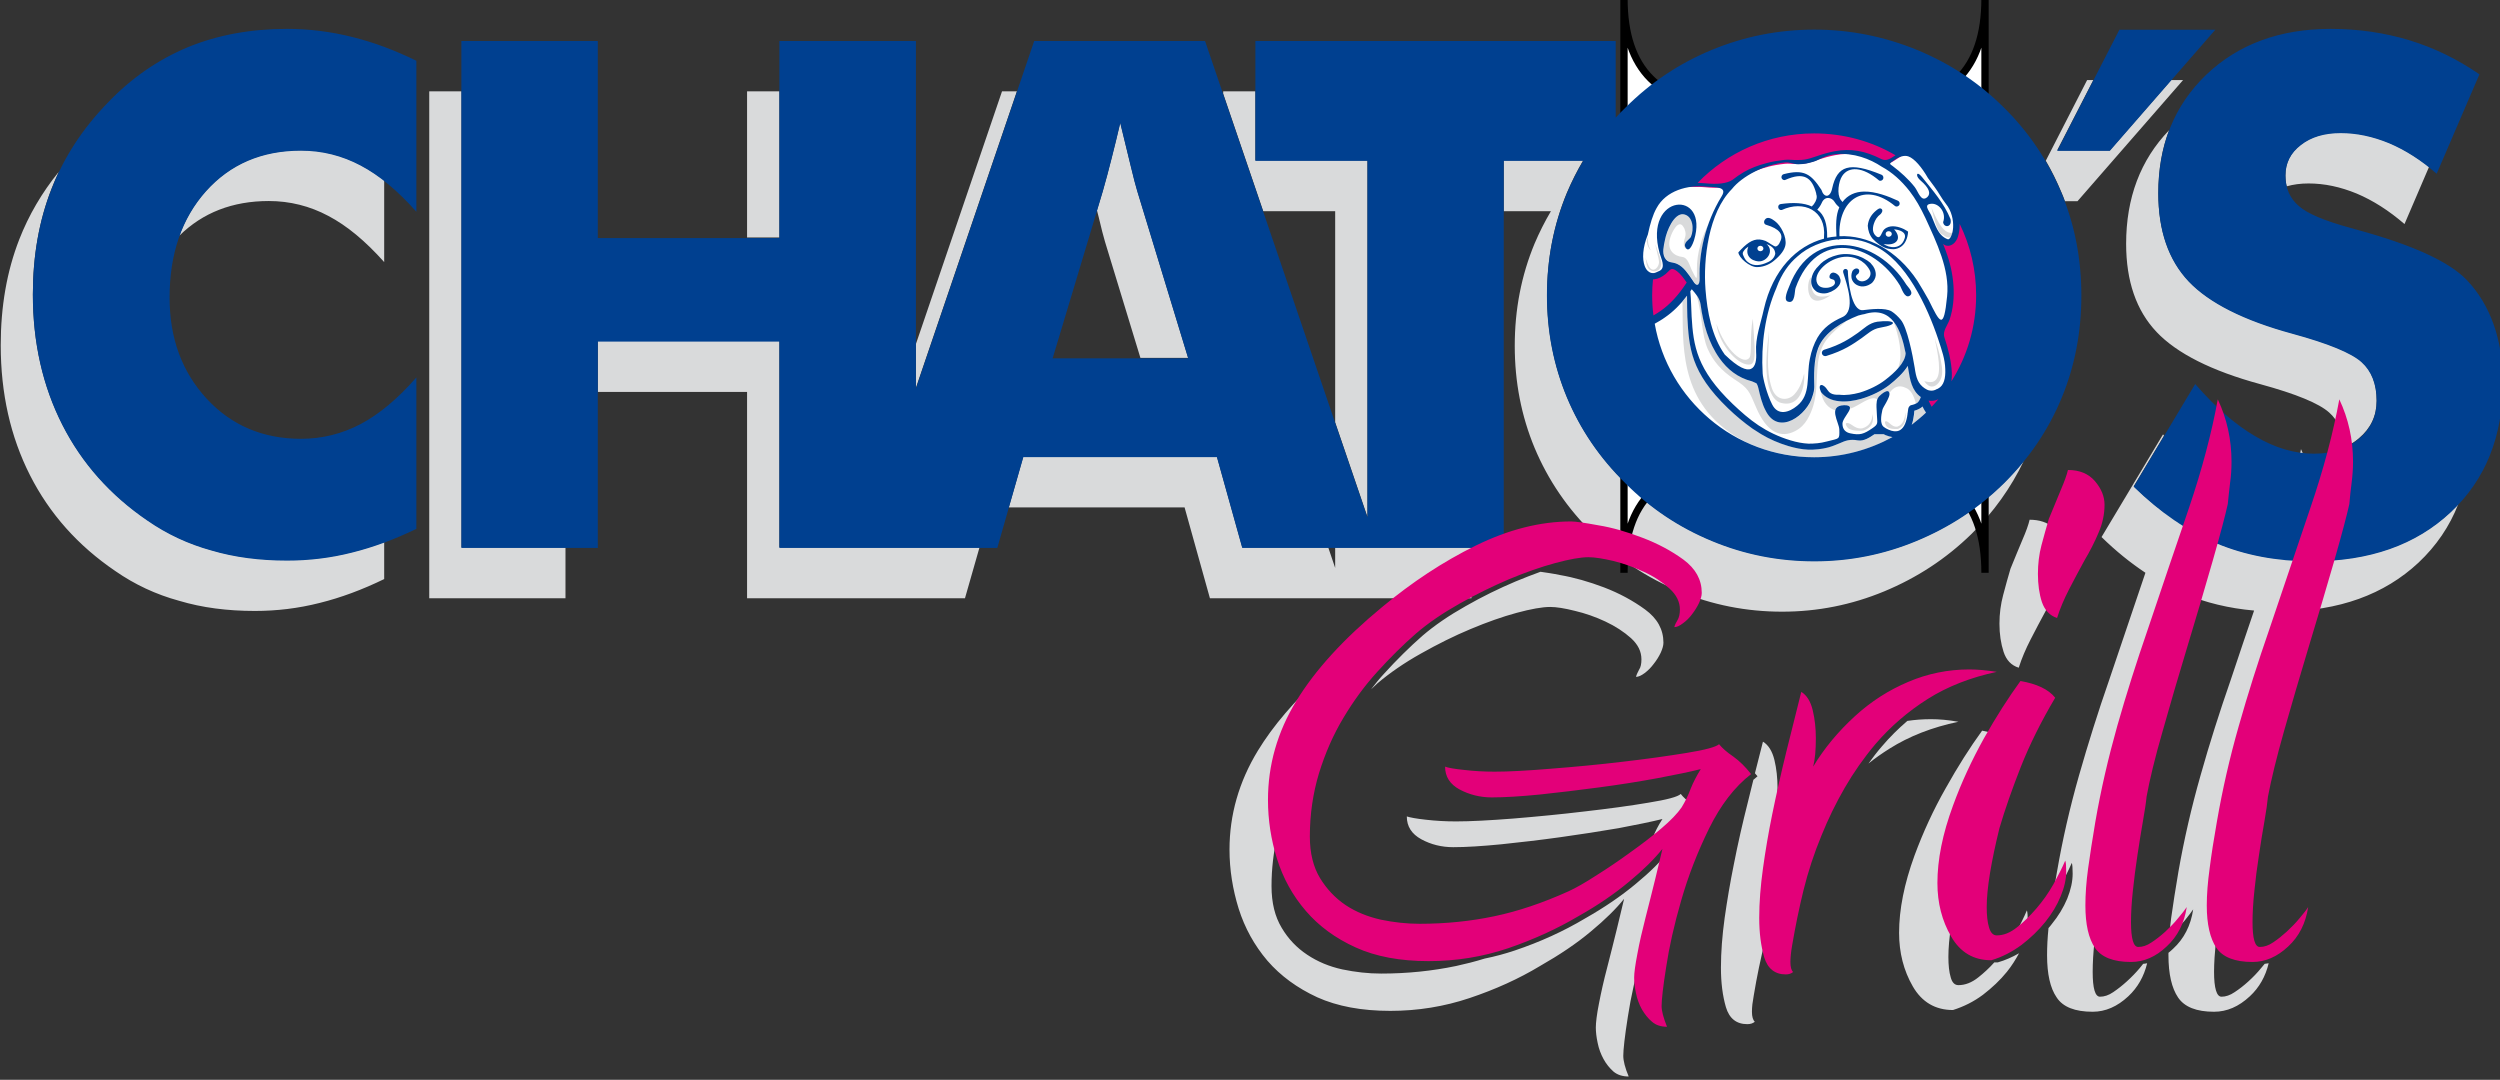
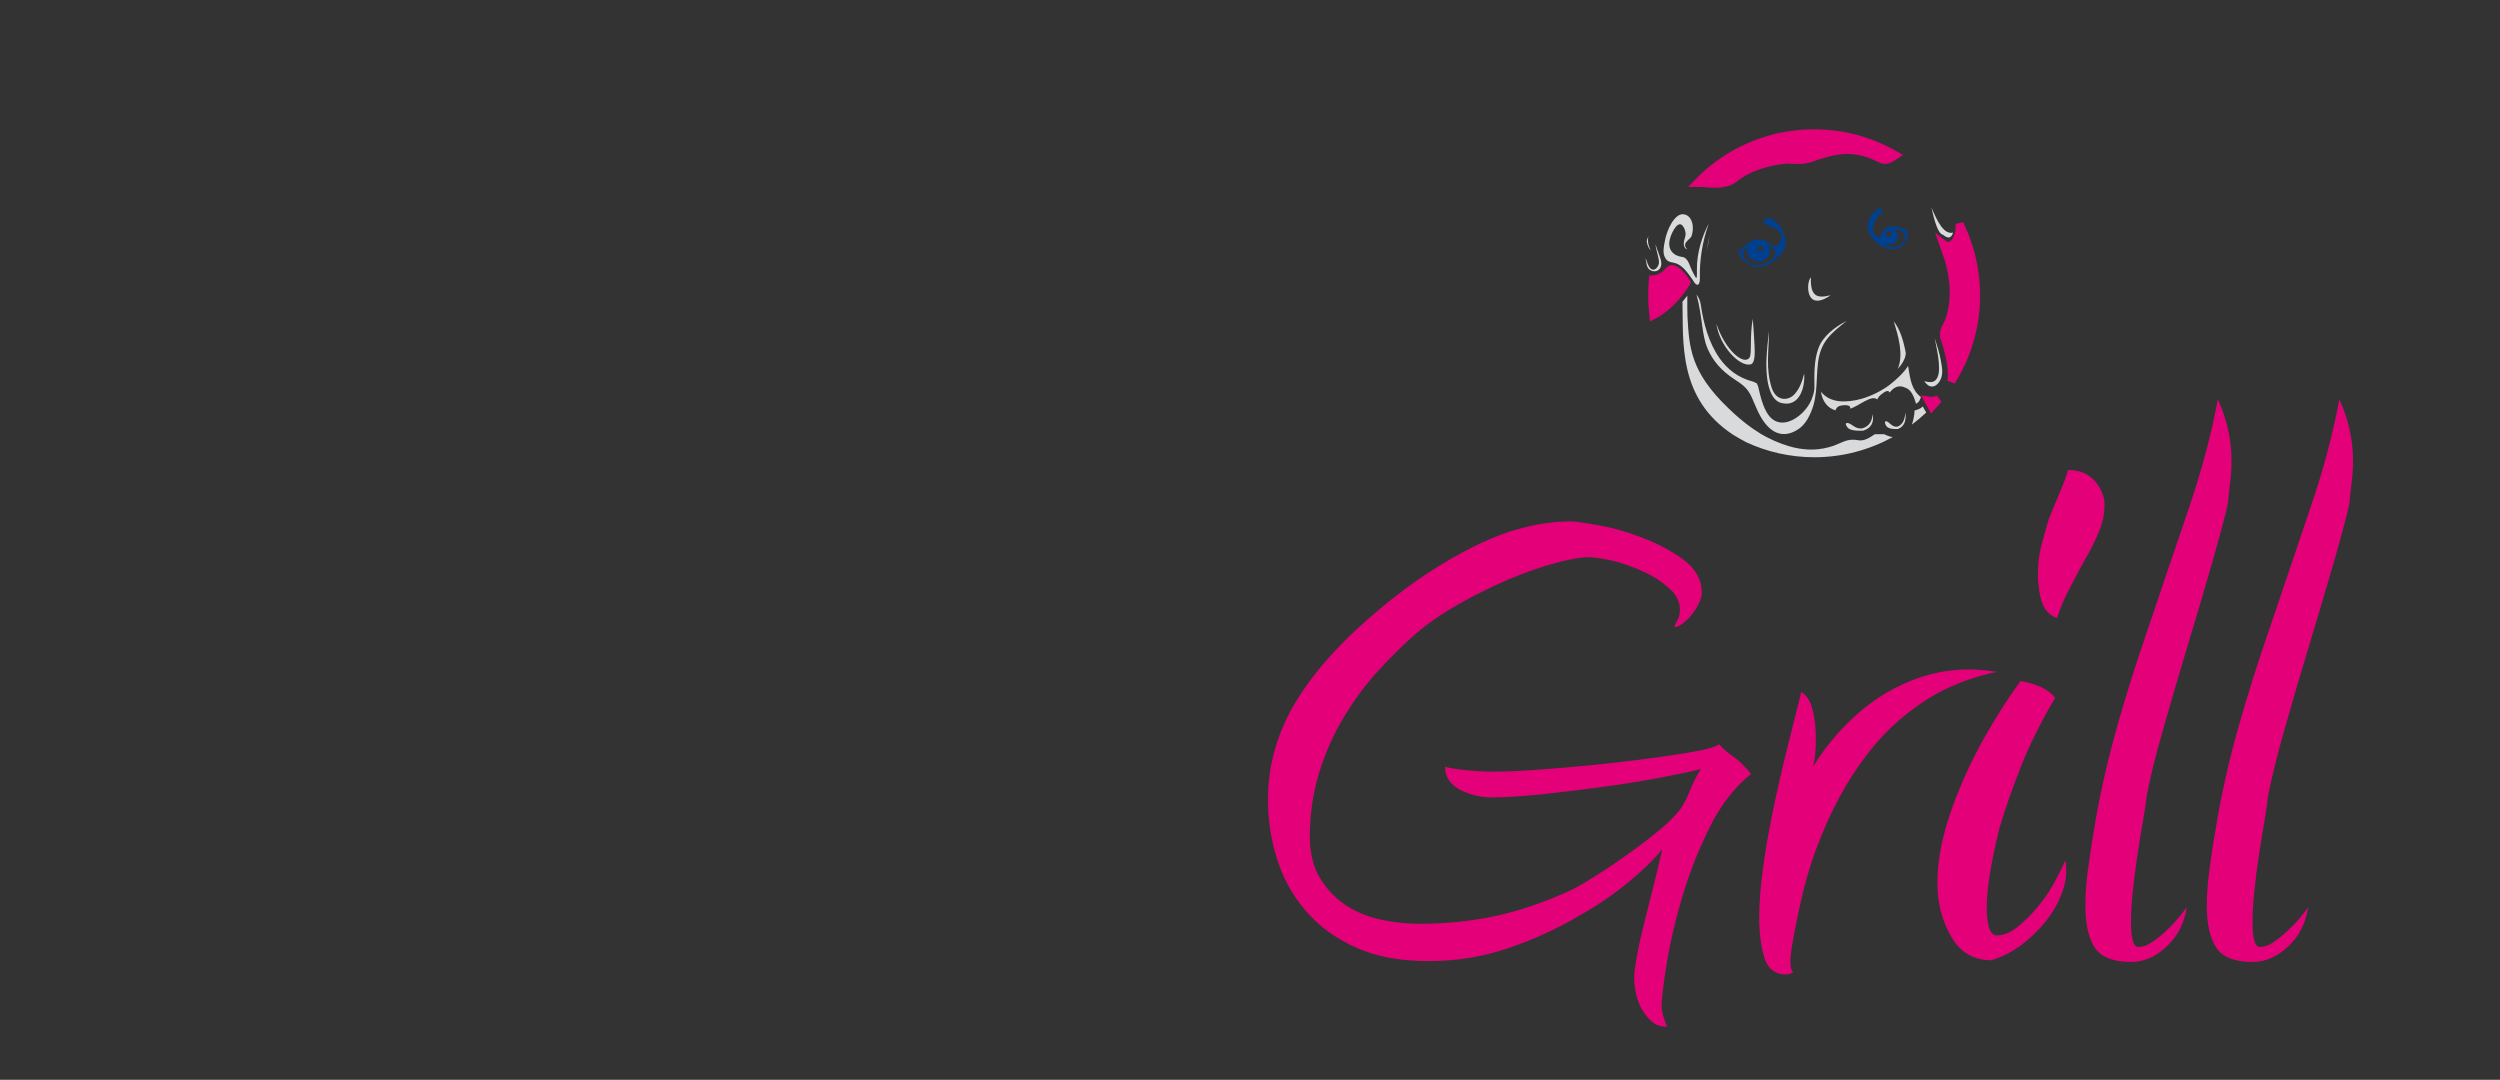
<svg xmlns="http://www.w3.org/2000/svg" width="68.3pt" height="29.5pt" viewBox="0 0 68.3 29.5" version="1.1">
  <rect x="0" y="0" width="68.3" height="29.5" fill="#333333" stroke="none" />
  <defs>
    <clipPath id="clip1">
-       <path d="M 0 2 L 68 2 L 68 29.5 L 0 29.5 Z M 0 2 " />
-     </clipPath>
+       </clipPath>
    <clipPath id="clip2">
-       <path d="M 0 0 L 68.301 0 L 68.301 16 L 0 16 Z M 0 0 " />
-     </clipPath>
+       </clipPath>
  </defs>
  <g id="surface1">
    <g clip-path="url(#clip1)" clip-rule="nonzero">
-       <path style=" stroke:none;fill-rule:evenodd;fill:rgb(85.156%,85.547%,85.938%);fill-opacity:1;" d="M 42.086 15.621 C 42.219 15.641 42.398 15.664 42.625 15.711 C 43.008 15.777 43.406 15.891 43.82 16.047 C 44.238 16.207 44.613 16.41 44.945 16.652 C 45.277 16.895 45.445 17.195 45.445 17.559 C 45.445 17.637 45.418 17.727 45.371 17.832 C 45.32 17.938 45.258 18.039 45.18 18.137 C 45.105 18.238 45.023 18.32 44.934 18.387 C 44.84 18.457 44.762 18.492 44.695 18.492 C 44.711 18.43 44.742 18.367 44.781 18.293 C 44.824 18.23 44.844 18.137 44.844 18.016 C 44.844 17.797 44.75 17.609 44.559 17.434 C 44.367 17.262 44.133 17.109 43.859 16.98 C 43.586 16.852 43.305 16.754 43.023 16.688 C 42.742 16.617 42.516 16.582 42.352 16.582 C 42.133 16.582 41.828 16.637 41.438 16.742 C 41.047 16.848 40.629 16.996 40.18 17.184 C 39.73 17.371 39.277 17.598 38.82 17.855 C 38.359 18.113 37.965 18.387 37.633 18.668 C 37.574 18.723 37.516 18.777 37.457 18.832 C 37.57 18.684 37.688 18.539 37.812 18.406 C 38.16 18.023 38.508 17.68 38.859 17.371 C 39.191 17.086 39.586 16.816 40.043 16.559 C 40.5 16.297 40.953 16.078 41.402 15.887 C 41.641 15.789 41.867 15.699 42.086 15.621 Z M 59.094 11.867 L 59.121 11.902 L 58.293 13.285 C 58.57 13.555 58.852 13.789 59.137 14.008 C 59.309 13.406 59.441 12.824 59.543 12.27 C 59.793 12.797 59.918 13.367 59.918 13.973 C 59.918 14.027 59.914 14.082 59.914 14.133 L 59.805 14.453 C 60.051 14.598 60.297 14.723 60.551 14.828 C 61.023 15.027 61.531 15.164 62.07 15.242 L 62.074 15.234 C 62.434 14.18 62.695 13.191 62.863 12.27 C 63.109 12.797 63.234 13.367 63.234 13.973 C 63.234 14.027 63.234 14.082 63.23 14.133 C 63.102 14.52 62.969 14.91 62.832 15.312 C 62.938 15.316 63.043 15.32 63.148 15.32 C 64.734 15.32 66 14.871 66.953 13.98 C 67.023 13.91 67.094 13.844 67.16 13.773 C 66.922 14.383 66.559 14.914 66.074 15.371 C 65.137 16.246 63.902 16.691 62.359 16.707 L 62.164 17.285 C 61.867 18.148 61.59 19.016 61.34 19.895 C 61.09 20.773 60.891 21.645 60.742 22.508 C 60.66 22.992 60.594 23.418 60.543 23.789 C 60.492 24.16 60.469 24.496 60.469 24.801 C 60.469 25.094 60.496 25.352 60.555 25.562 C 60.551 25.605 60.543 25.652 60.539 25.699 C 60.508 26.023 60.488 26.309 60.488 26.551 C 60.488 27 60.559 27.23 60.691 27.23 C 60.805 27.23 60.926 27.191 61.051 27.105 C 61.176 27.023 61.301 26.926 61.426 26.812 C 61.551 26.699 61.668 26.578 61.773 26.449 C 61.809 26.406 61.84 26.371 61.871 26.332 C 61.906 26.328 61.941 26.324 61.98 26.316 C 61.895 26.676 61.723 26.98 61.465 27.219 C 61.164 27.5 60.84 27.641 60.488 27.641 C 60.008 27.641 59.68 27.512 59.504 27.25 C 59.332 26.996 59.242 26.609 59.242 26.098 C 59.242 26.074 59.242 26.055 59.242 26.031 C 59.285 26 59.328 25.957 59.371 25.918 C 59.668 25.645 59.852 25.285 59.918 24.844 C 59.867 24.918 59.789 25.023 59.684 25.152 C 59.574 25.281 59.457 25.402 59.332 25.516 C 59.309 25.535 59.285 25.555 59.266 25.574 C 59.277 25.418 59.293 25.258 59.316 25.082 C 59.367 24.711 59.434 24.289 59.516 23.805 C 59.668 22.941 59.867 22.07 60.117 21.191 C 60.363 20.316 60.641 19.445 60.941 18.582 C 61.16 17.922 61.375 17.289 61.582 16.68 C 60.895 16.621 60.258 16.465 59.668 16.219 C 59.535 16.164 59.402 16.102 59.27 16.031 C 59.129 16.441 58.988 16.859 58.848 17.285 C 58.547 18.148 58.273 19.016 58.023 19.895 C 57.773 20.773 57.574 21.645 57.422 22.508 C 57.34 22.992 57.273 23.418 57.223 23.789 C 57.172 24.16 57.148 24.496 57.148 24.801 C 57.148 25.094 57.18 25.352 57.234 25.562 C 57.23 25.605 57.227 25.652 57.223 25.699 C 57.188 26.023 57.172 26.309 57.172 26.551 C 57.172 27 57.238 27.23 57.371 27.23 C 57.488 27.23 57.609 27.191 57.734 27.105 C 57.855 27.023 57.98 26.926 58.105 26.812 C 58.23 26.699 58.348 26.578 58.457 26.449 C 58.492 26.406 58.523 26.371 58.551 26.332 C 58.586 26.328 58.625 26.324 58.66 26.316 C 58.574 26.676 58.402 26.98 58.145 27.219 C 57.844 27.5 57.52 27.641 57.172 27.641 C 56.688 27.641 56.359 27.512 56.188 27.25 C 56.012 26.996 55.926 26.609 55.926 26.098 C 55.926 25.867 55.938 25.621 55.965 25.355 C 55.996 25.32 56.023 25.289 56.051 25.25 C 56.234 25.027 56.375 24.793 56.477 24.551 C 56.574 24.309 56.625 24.082 56.625 23.867 C 56.625 23.719 56.617 23.617 56.602 23.574 C 56.516 23.77 56.41 23.984 56.277 24.223 C 56.215 24.328 56.148 24.434 56.078 24.535 C 56.113 24.309 56.152 24.062 56.199 23.805 C 56.348 22.941 56.547 22.07 56.797 21.191 C 57.047 20.316 57.32 19.445 57.621 18.582 C 57.969 17.555 58.297 16.578 58.613 15.648 C 58.207 15.379 57.805 15.055 57.414 14.672 Z M 34.895 22.832 C 34.793 23.273 34.738 23.734 34.738 24.207 C 34.738 24.668 34.832 25.043 35.016 25.348 C 35.195 25.652 35.43 25.895 35.711 26.082 C 35.996 26.273 36.316 26.406 36.672 26.484 C 37.031 26.559 37.383 26.598 37.734 26.598 C 38.449 26.598 39.129 26.527 39.781 26.391 C 40.035 26.336 40.297 26.27 40.562 26.188 C 40.836 26.133 41.109 26.059 41.379 25.969 C 42.078 25.734 42.719 25.441 43.301 25.094 C 43.832 24.793 44.293 24.477 44.684 24.152 C 45.078 23.828 45.379 23.527 45.598 23.25 C 45.547 23.469 45.48 23.746 45.395 24.082 C 45.312 24.426 45.227 24.773 45.133 25.125 C 45.117 25.195 45.102 25.262 45.086 25.324 C 45.012 25.535 44.945 25.75 44.883 25.957 C 44.691 26.625 44.555 27.23 44.473 27.777 C 44.387 28.32 44.348 28.68 44.348 28.844 C 44.348 28.98 44.395 29.172 44.496 29.41 C 44.328 29.41 44.191 29.367 44.082 29.277 C 43.977 29.184 43.883 29.07 43.809 28.934 C 43.734 28.797 43.68 28.652 43.648 28.492 C 43.613 28.332 43.598 28.191 43.598 28.07 C 43.598 27.938 43.625 27.711 43.684 27.414 C 43.742 27.113 43.816 26.781 43.91 26.426 C 44 26.07 44.09 25.723 44.172 25.383 C 44.254 25.043 44.32 24.766 44.371 24.555 C 44.156 24.824 43.852 25.125 43.461 25.449 C 43.07 25.777 42.609 26.086 42.074 26.391 C 41.492 26.742 40.852 27.031 40.152 27.266 C 39.457 27.5 38.73 27.617 37.984 27.617 C 37.199 27.617 36.535 27.492 35.988 27.246 C 35.438 26.992 34.984 26.66 34.625 26.246 C 34.27 25.828 34.008 25.355 33.84 24.824 C 33.676 24.293 33.59 23.758 33.59 23.211 C 33.59 22.262 33.848 21.359 34.363 20.512 C 34.777 19.832 35.363 19.145 36.121 18.457 C 35.918 18.711 35.742 18.961 35.59 19.215 C 35.074 20.062 34.816 20.957 34.816 21.918 C 34.816 22.223 34.844 22.527 34.895 22.832 Z M 45.062 23.098 C 45.094 23.035 45.121 22.969 45.145 22.906 C 45.211 22.734 45.301 22.555 45.418 22.375 C 45.121 22.449 44.719 22.531 44.223 22.625 C 43.723 22.711 43.195 22.793 42.637 22.871 C 42.078 22.949 41.539 23.012 41.016 23.066 C 40.492 23.117 40.055 23.145 39.703 23.145 C 39.387 23.145 39.098 23.074 38.832 22.93 C 38.566 22.785 38.434 22.578 38.434 22.305 C 38.516 22.332 38.691 22.367 38.957 22.395 C 39.223 22.426 39.496 22.441 39.781 22.441 C 40.164 22.441 40.684 22.414 41.34 22.363 C 41.996 22.309 42.648 22.246 43.297 22.168 C 43.945 22.094 44.523 22.016 45.031 21.93 C 45.539 21.848 45.836 21.77 45.918 21.691 C 45.984 21.777 46.082 21.867 46.207 21.961 C 46.18 22.016 46.152 22.07 46.121 22.121 C 46.004 22.285 45.816 22.48 45.559 22.699 C 45.402 22.832 45.238 22.961 45.062 23.098 Z M 52.754 19.648 C 52.973 19.648 53.223 19.668 53.504 19.719 C 52.789 19.867 52.16 20.113 51.621 20.453 C 51.418 20.582 51.23 20.711 51.047 20.859 C 51.16 20.703 51.281 20.543 51.41 20.395 C 51.625 20.141 51.859 19.91 52.109 19.695 C 52.32 19.664 52.535 19.648 52.754 19.648 Z M 48.258 25.551 C 48.246 25.594 48.234 25.637 48.227 25.676 C 48.102 26.184 47.996 26.688 47.914 27.188 C 47.898 27.277 47.887 27.359 47.875 27.438 C 47.867 27.512 47.863 27.582 47.863 27.641 C 47.863 27.777 47.891 27.867 47.941 27.914 C 47.891 27.957 47.824 27.98 47.738 27.98 C 47.441 27.98 47.246 27.828 47.152 27.516 C 47.062 27.207 47.016 26.848 47.016 26.438 C 47.016 26.012 47.051 25.562 47.117 25.082 C 47.184 24.609 47.266 24.121 47.367 23.621 C 47.48 23.043 47.609 22.477 47.754 21.906 L 47.902 21.305 C 47.941 21.273 47.977 21.242 48.016 21.207 C 47.992 21.184 47.969 21.152 47.945 21.125 C 48.02 20.832 48.094 20.543 48.164 20.262 C 48.312 20.352 48.418 20.52 48.477 20.762 C 48.535 21 48.562 21.262 48.562 21.535 C 48.562 21.852 48.539 22.109 48.488 22.305 C 48.539 22.223 48.59 22.141 48.645 22.059 C 48.625 22.148 48.609 22.234 48.59 22.324 C 48.492 22.824 48.406 23.312 48.34 23.789 C 48.273 24.266 48.242 24.719 48.242 25.141 C 48.242 25.285 48.246 25.418 48.258 25.551 Z M 49.75 20.82 C 49.809 20.766 49.871 20.719 49.934 20.668 C 49.855 20.781 49.781 20.895 49.715 21.008 C 49.727 20.949 49.742 20.887 49.75 20.82 Z M 54.152 19.961 C 54.273 19.988 54.387 20.012 54.488 20.043 C 54.453 20.109 54.418 20.168 54.379 20.234 C 54.047 20.824 53.766 21.441 53.531 22.074 C 53.25 22.848 53.105 23.551 53.105 24.188 C 53.105 24.582 53.172 24.953 53.305 25.289 C 53.254 25.621 53.23 25.906 53.23 26.141 C 53.23 26.371 53.25 26.555 53.293 26.699 C 53.332 26.844 53.402 26.914 53.504 26.914 C 53.688 26.914 53.871 26.844 54.051 26.699 C 54.199 26.582 54.344 26.449 54.484 26.293 C 54.516 26.293 54.547 26.293 54.578 26.293 C 54.785 26.234 54.977 26.148 55.16 26.043 C 55.07 26.211 54.961 26.387 54.828 26.551 C 54.645 26.777 54.426 26.984 54.176 27.176 C 53.926 27.363 53.652 27.5 53.355 27.594 C 52.871 27.594 52.504 27.375 52.258 26.949 C 52.008 26.516 51.883 26.027 51.883 25.484 C 51.883 24.848 52.023 24.145 52.305 23.371 C 52.539 22.738 52.82 22.125 53.156 21.535 C 53.488 20.941 53.82 20.418 54.152 19.961 Z M 55.031 25.551 C 55.039 25.539 55.043 25.527 55.051 25.52 C 55.184 25.285 55.293 25.066 55.375 24.871 C 55.391 24.918 55.398 25.016 55.398 25.168 C 55.398 25.207 55.398 25.258 55.395 25.305 C 55.355 25.336 55.316 25.371 55.277 25.402 C 55.195 25.461 55.113 25.516 55.031 25.551 Z M 55.449 14.199 C 55.719 14.199 55.934 14.273 56.102 14.414 C 56.051 14.59 56 14.77 55.953 14.957 C 55.887 15.207 55.852 15.469 55.852 15.742 C 55.852 16.027 55.891 16.285 55.965 16.512 C 55.969 16.523 55.973 16.531 55.973 16.539 C 55.949 16.586 55.926 16.629 55.898 16.672 C 55.75 16.945 55.609 17.211 55.477 17.469 C 55.344 17.727 55.234 17.984 55.152 18.242 C 54.949 18.18 54.812 18.035 54.738 17.809 C 54.664 17.582 54.625 17.324 54.625 17.039 C 54.625 16.766 54.66 16.504 54.727 16.254 C 54.793 16.004 54.859 15.766 54.926 15.539 C 55.043 15.246 55.152 14.992 55.25 14.754 C 55.352 14.52 55.418 14.336 55.449 14.199 Z M 64.043 12.223 C 64.023 11.816 63.887 11.496 63.633 11.27 C 63.355 11.02 62.727 10.762 61.754 10.496 C 60.418 10.133 59.469 9.652 58.918 9.07 C 58.363 8.484 58.086 7.68 58.086 6.66 C 58.086 5.406 58.477 4.371 59.258 3.559 C 59.062 4.074 58.965 4.645 58.965 5.27 C 58.965 6.289 59.242 7.09 59.797 7.68 C 60.352 8.262 61.297 8.742 62.637 9.105 C 63.609 9.371 64.238 9.629 64.516 9.871 C 64.793 10.121 64.93 10.48 64.93 10.941 C 64.93 11.359 64.77 11.699 64.445 11.973 C 64.328 12.074 64.191 12.16 64.043 12.223 Z M 66.363 4.555 L 65.691 6.121 C 65.266 5.754 64.832 5.477 64.387 5.289 C 63.941 5.105 63.504 5.012 63.07 5.012 C 62.852 5.012 62.652 5.039 62.473 5.09 C 62.449 4.996 62.438 4.895 62.438 4.785 C 62.438 4.445 62.578 4.164 62.859 3.949 C 63.141 3.73 63.5 3.621 63.953 3.621 C 64.383 3.621 64.824 3.715 65.27 3.898 C 65.641 4.055 66.004 4.277 66.363 4.555 Z M 10.496 4.922 L 10.496 7.16 C 9.984 6.586 9.477 6.164 8.969 5.898 C 8.465 5.629 7.918 5.492 7.344 5.492 C 6.355 5.492 5.539 5.809 4.898 6.441 C 5.066 5.98 5.305 5.57 5.625 5.215 C 6.289 4.473 7.156 4.102 8.227 4.102 C 8.801 4.102 9.348 4.238 9.852 4.508 C 10.066 4.621 10.281 4.762 10.496 4.922 Z M 10.496 14.809 L 10.496 15.82 C 9.902 16.109 9.316 16.328 8.73 16.473 C 8.148 16.621 7.559 16.691 6.961 16.691 C 6.211 16.691 5.523 16.602 4.895 16.414 C 4.262 16.242 3.68 15.969 3.152 15.602 C 2.133 14.91 1.355 14.039 0.82 12.984 C 0.285 11.93 0.02 10.746 0.02 9.43 C 0.02 8.371 0.188 7.406 0.527 6.539 C 0.785 5.879 1.145 5.262 1.605 4.695 C 1.535 4.844 1.469 4.996 1.41 5.148 C 1.07 6.016 0.898 6.977 0.898 8.035 C 0.898 9.355 1.168 10.539 1.703 11.594 C 2.238 12.645 3.016 13.52 4.035 14.211 C 4.562 14.578 5.145 14.852 5.777 15.027 C 6.406 15.211 7.094 15.297 7.844 15.297 C 8.438 15.297 9.031 15.23 9.613 15.082 C 9.906 15.012 10.199 14.914 10.496 14.809 Z M 11.727 16.344 L 11.727 2.496 L 12.609 2.496 L 12.609 14.949 L 15.449 14.949 L 15.449 16.344 Z M 20.41 2.496 L 21.293 2.496 L 21.293 6.488 L 20.41 6.488 Z M 25.023 9.398 L 27.375 2.496 L 27.781 2.496 L 25.023 10.594 Z M 36.285 14.949 L 36.477 15.516 L 36.477 14.949 L 40.199 14.949 L 40.199 16.344 L 33.055 16.344 L 32.363 13.863 L 27.559 13.863 L 27.957 12.473 L 33.246 12.473 L 33.938 14.949 Z M 36.477 11.539 L 36.477 5.77 L 34.512 5.77 L 33.418 2.562 L 33.418 2.496 L 34.297 2.496 L 34.297 4.379 L 37.359 4.379 L 37.359 14.121 Z M 55.289 12.594 C 54.938 13.328 54.465 13.988 53.867 14.582 C 53.168 15.266 52.371 15.785 51.477 16.156 C 50.582 16.527 49.652 16.711 48.688 16.711 C 47.711 16.711 46.777 16.527 45.887 16.156 C 44.992 15.785 44.207 15.266 43.527 14.582 C 42.824 13.895 42.293 13.113 41.926 12.238 C 41.562 11.363 41.383 10.434 41.383 9.449 C 41.383 8.457 41.562 7.527 41.926 6.652 C 42.055 6.348 42.203 6.055 42.371 5.77 L 41.082 5.77 L 41.082 4.379 L 43.254 4.379 C 43.086 4.664 42.938 4.957 42.809 5.262 C 42.445 6.137 42.266 7.066 42.266 8.059 C 42.266 9.039 42.445 9.973 42.809 10.844 C 43.176 11.723 43.707 12.504 44.41 13.191 C 45.09 13.871 45.871 14.395 46.766 14.766 C 47.66 15.137 48.594 15.32 49.57 15.32 C 50.535 15.32 51.465 15.137 52.359 14.766 C 53.254 14.395 54.051 13.871 54.746 13.191 C 54.941 12.996 55.121 12.797 55.289 12.594 Z M 26.762 14.949 L 26.363 16.344 L 20.41 16.344 L 20.41 10.707 L 16.332 10.707 L 16.332 9.316 L 21.293 9.316 L 21.293 14.949 Z M 31.156 9.777 L 30.188 6.602 C 30.148 6.461 30.086 6.238 30.016 5.93 C 30 5.871 29.984 5.812 29.969 5.746 L 30.129 5.211 C 30.211 4.922 30.289 4.633 30.367 4.32 C 30.445 4.012 30.527 3.688 30.605 3.348 C 30.723 3.836 30.82 4.23 30.895 4.539 C 30.969 4.848 31.027 5.07 31.07 5.211 L 32.461 9.777 Z M 45.188 5.82 C 45.219 5.746 45.254 5.672 45.293 5.605 C 45.281 5.621 45.27 5.645 45.258 5.664 C 45.23 5.715 45.207 5.766 45.188 5.82 Z M 59.641 2.188 L 56.758 5.496 L 56.414 5.496 C 56.387 5.414 56.355 5.336 56.32 5.258 C 56.195 4.957 56.051 4.664 55.891 4.391 L 57.02 2.188 L 57.188 2.188 L 56.203 4.105 L 57.641 4.105 L 59.312 2.188 Z M 59.641 2.188 " />
-     </g>
-     <path style="fill-rule:evenodd;fill:rgb(100%,100%,100%);fill-opacity:1;stroke-width:2;stroke-linecap:butt;stroke-linejoin:miter;stroke:rgb(0%,0%,0%);stroke-opacity:1;stroke-miterlimit:4;" d="M 443.672 138.516 L 443.672 295.352 C 443.672 275.977 453.398 266.289 472.773 266.289 L 513.203 266.289 C 532.617 266.289 542.305 275.977 542.305 295.352 L 542.305 138.516 C 542.305 157.93 532.617 167.617 513.203 167.617 L 472.773 167.617 C 453.398 167.617 443.672 157.93 443.672 138.516 Z M 443.672 138.516 " transform="matrix(0.1,0,0,-0.1,0,29.5)" />
+       </g>
    <path style=" stroke:none;fill-rule:evenodd;fill:rgb(85.156%,85.547%,85.938%);fill-opacity:1;" d="M 45.965 8.242 C 45.992 9.34 45.832 10.891 47.363 11.887 C 47.48 11.957 47.594 12.023 47.707 12.082 C 48.273 12.344 48.902 12.492 49.57 12.492 C 50.348 12.492 51.074 12.289 51.711 11.941 C 51.648 11.934 51.586 11.914 51.516 11.883 C 51.5 11.871 51.484 11.867 51.473 11.863 L 51.219 11.863 C 51.086 11.953 50.926 12.059 50.766 12.027 C 50.547 11.988 50.422 12.039 50.27 12.105 C 50.18 12.145 50.082 12.188 49.961 12.219 C 49.77 12.27 49.586 12.289 49.406 12.281 C 49.227 12.273 49.051 12.242 48.867 12.188 C 48.59 12.105 48.348 11.992 48.121 11.863 L 47.887 11.711 C 47.641 11.539 47.426 11.352 47.219 11.152 C 46.188 10.164 46.148 9.492 46.102 8.652 C 46.094 8.516 46.098 8.293 46.098 8.078 C 46.055 8.137 46.008 8.191 45.965 8.242 Z M 52.625 11.27 C 52.59 11.215 52.559 11.16 52.531 11.105 C 52.508 11.121 52.484 11.145 52.457 11.16 C 52.387 11.195 52.34 11.207 52.305 11.215 C 52.305 11.227 52.305 11.254 52.301 11.297 C 52.297 11.309 52.297 11.32 52.297 11.328 C 52.285 11.422 52.262 11.52 52.23 11.602 C 52.371 11.496 52.5 11.387 52.625 11.27 Z M 52.309 11.207 C 52.312 11.203 52.312 11.199 52.309 11.207 Z M 46.098 6.809 C 46.043 6.805 46.004 6.742 46 6.672 C 45.996 6.508 46.094 6.457 46.027 6.273 C 46.02 6.246 46.012 6.23 46 6.215 C 45.867 5.957 45.68 6.332 45.633 6.488 C 45.523 6.836 45.742 6.996 45.961 7.02 C 46.121 7.039 46.164 7.273 46.219 7.379 C 46.344 7.617 46.367 7.711 46.359 7.371 C 46.352 6.898 46.512 6.43 46.684 6.109 C 46.496 6.629 46.43 7.145 46.441 7.59 C 46.445 7.715 46.414 7.785 46.367 7.781 L 46.363 7.777 C 46.332 7.773 46.293 7.734 46.254 7.66 C 46.129 7.48 46.004 7.293 45.828 7.211 C 45.684 7.145 45.57 7.195 45.488 7.035 C 45.418 6.906 45.453 6.734 45.488 6.566 C 45.539 6.285 45.742 5.84 45.984 5.852 C 46.266 5.879 46.293 6.277 46.203 6.469 C 46.168 6.539 45.961 6.633 46.066 6.777 C 46.074 6.789 46.086 6.797 46.098 6.809 Z M 46.715 6.395 C 46.688 6.555 46.656 6.715 46.629 6.871 C 46.648 6.715 46.676 6.555 46.715 6.395 Z M 46.348 8.047 C 46.516 8.66 46.484 9.133 46.652 9.527 C 46.797 9.855 47.016 10.121 47.391 10.367 C 47.77 10.609 47.789 10.691 47.973 11.121 C 48.273 11.84 48.668 11.973 49.043 11.777 C 49.195 11.699 49.297 11.59 49.375 11.461 C 49.684 10.934 49.602 10.465 49.668 9.906 C 49.742 9.328 50.02 9.113 50.453 8.766 C 50.125 8.934 49.801 9.184 49.68 9.512 C 49.555 9.844 49.566 10.262 49.57 10.562 C 49.574 10.648 49.555 10.734 49.523 10.824 C 49.391 11.32 48.602 11.934 48.242 11.219 C 48.141 11.027 48.09 10.809 48.043 10.602 C 48.035 10.566 48.027 10.531 47.996 10.473 C 47.934 10.438 47.902 10.43 47.867 10.418 C 47.484 10.316 47.195 10.09 46.98 9.789 C 46.688 9.371 46.539 8.844 46.465 8.324 C 46.449 8.207 46.406 8.121 46.348 8.047 Z M 49.746 10.688 C 49.785 10.98 49.949 11.16 50.148 11.211 C 50.164 11.133 50.23 11.074 50.387 11.07 C 50.527 11.066 50.559 11.105 50.547 11.164 C 50.777 11.102 51.121 10.773 51.289 10.914 C 51.309 10.855 51.348 10.812 51.418 10.758 C 51.492 10.699 51.582 10.648 51.617 10.711 C 51.621 10.715 51.621 10.719 51.625 10.727 C 51.734 10.578 51.879 10.504 52.059 10.594 C 52.199 10.641 52.285 10.805 52.344 11.027 C 52.352 11.023 52.359 11.02 52.371 11.016 C 52.391 11.004 52.41 10.984 52.43 10.961 C 52.449 10.93 52.465 10.895 52.48 10.848 C 52.234 10.664 52.188 10.371 52.141 10.07 L 52.129 9.996 C 52.008 10.188 51.809 10.371 51.613 10.523 C 51.418 10.668 51.145 10.812 50.859 10.895 C 50.652 10.953 50.438 10.98 50.25 10.961 C 50.047 10.938 49.875 10.859 49.754 10.707 C 49.75 10.699 49.75 10.695 49.746 10.688 Z M 44.957 7.043 C 44.977 7.156 44.977 7.289 45.059 7.363 C 45.164 7.449 45.359 7.434 45.387 7.227 C 45.406 7.102 45.262 6.82 45.23 6.672 C 45.23 6.793 45.32 7.02 45.324 7.164 C 45.324 7.285 45.191 7.449 45.078 7.32 C 45.02 7.254 44.988 7.121 44.957 7.043 Z M 45.035 6.449 C 45.008 6.578 45.027 6.707 45.098 6.836 C 45.059 6.816 45 6.703 44.988 6.594 C 45 6.512 45.023 6.496 45.035 6.449 Z M 51.844 10.082 C 52.016 9.699 51.859 9.16 51.734 8.777 C 51.914 8.996 52.008 9.328 52.066 9.645 C 52.062 9.789 51.973 9.941 51.844 10.082 Z M 52.93 10.312 C 53.055 10.059 52.883 9.414 52.855 9.234 C 52.914 9.43 52.984 9.621 53.023 9.848 C 53.062 10.062 53.105 10.262 52.969 10.449 C 52.863 10.59 52.707 10.617 52.57 10.414 C 52.754 10.457 52.859 10.457 52.93 10.312 Z M 51.527 11.629 C 51.566 11.695 51.664 11.73 51.855 11.719 C 52.023 11.652 52.086 11.496 52.055 11.266 C 52.043 11.422 52.004 11.598 51.836 11.656 C 51.746 11.668 51.684 11.617 51.625 11.566 C 51.523 11.469 51.453 11.496 51.527 11.629 Z M 48.328 9.043 C 48.297 9.312 48.27 9.574 48.258 9.84 C 48.246 10.18 48.277 10.852 48.621 10.996 C 49.199 11.18 49.32 10.504 49.289 10.207 C 49.246 10.371 49.188 10.594 49.023 10.773 C 48.859 10.953 48.527 10.969 48.406 10.602 C 48.23 10.066 48.328 9.598 48.328 9.043 Z M 46.891 8.844 C 46.977 9.465 47.539 10.039 47.836 9.953 C 47.961 9.898 47.949 9.641 47.918 9.156 C 47.906 9.008 47.895 8.859 47.887 8.707 C 47.797 9.188 47.867 9.66 47.797 9.77 C 47.648 9.988 47.145 9.594 46.891 8.844 Z M 49.473 7.578 C 49.34 7.695 49.312 8.555 50.012 8.066 C 49.648 8.156 49.457 8.109 49.473 7.578 Z M 53.359 6.355 C 53.316 6.473 53.254 6.555 53.082 6.414 C 52.945 6.387 52.848 6.035 52.766 5.668 C 52.938 6.074 53.113 6.414 53.359 6.355 Z M 52.66 5.68 C 52.703 5.688 52.75 5.699 52.793 5.711 Z M 50.469 11.672 C 50.52 11.742 50.648 11.777 50.902 11.766 C 51.117 11.699 51.207 11.543 51.16 11.312 C 51.148 11.473 51.094 11.641 50.875 11.703 C 50.754 11.719 50.672 11.664 50.598 11.613 C 50.461 11.516 50.371 11.543 50.469 11.672 Z M 50.469 11.672 " />
    <path style="fill-rule:evenodd;fill:rgb(89.062%,0%,47.459%);fill-opacity:1;stroke-width:2.16;stroke-linecap:butt;stroke-linejoin:miter;stroke:rgb(89.062%,0%,47.459%);stroke-opacity:1;stroke-miterlimit:4;" d="M 451.68 208.828 C 452.383 209.18 453.047 209.609 453.672 210.078 C 456.25 211.875 458.594 214.414 460.742 217.773 L 460.742 217.852 C 459.961 219.023 459.102 220.156 458.125 220.898 C 456.445 222.148 456.367 221.289 455.078 220.156 C 454.023 219.297 452.969 218.828 451.992 218.711 C 451.875 218.711 451.719 218.672 451.562 218.672 C 451.445 217.266 451.367 215.82 451.367 214.336 C 451.367 212.461 451.484 210.625 451.68 208.828 Z M 535.352 233.828 C 535.352 233.438 535.352 233.047 535.352 232.695 C 535.273 231.602 535.039 230.625 534.688 229.844 C 534.297 228.984 533.75 228.359 533.086 228.008 C 532.578 227.812 532.031 227.773 531.445 227.969 C 531.25 228.047 531.055 228.203 530.859 228.359 C 531.094 227.656 531.367 227.031 531.602 226.328 L 531.602 226.289 C 533.789 220.625 534.609 213.516 532.578 207.656 C 532.07 206.133 530.625 204.531 531.172 202.852 C 532.266 199.609 533.125 196.133 533.203 193.203 C 533.242 192.344 533.203 191.562 533.125 190.82 C 537.383 197.617 539.883 205.664 539.883 214.336 C 539.883 221.328 538.242 227.93 535.352 233.828 Z M 529.57 185.938 C 528.633 185.508 527.734 185.391 526.836 185.547 C 527.109 185.039 527.422 184.414 527.734 183.867 C 528.359 184.57 528.984 185.234 529.57 185.938 Z M 472.891 245.625 C 473.164 245.82 473.398 245.977 473.672 246.133 C 474.492 246.797 475.391 247.422 476.406 248.008 C 478.203 249.023 480.273 249.844 482.734 250.469 C 484.18 250.859 485.781 251.133 487.539 251.328 C 488.711 251.484 489.961 251.211 491.25 251.289 C 492.539 251.289 493.32 251.406 494.531 251.758 C 495.195 251.953 495.82 252.188 496.445 252.422 C 497.969 252.93 499.57 253.359 501.172 253.672 C 505.586 254.531 509.531 253.789 513.906 251.562 C 515.391 250.82 516.523 251.758 517.852 252.617 C 511.289 256.406 503.711 258.594 495.625 258.594 C 483.125 258.594 471.797 253.398 463.75 245.039 C 464.453 245.039 465.156 244.961 465.938 244.922 C 467.383 244.766 468.867 244.727 470.234 244.883 C 471.211 245.039 472.109 245.195 472.891 245.625 Z M 472.891 245.625 " transform="matrix(0.1,0,0,-0.1,0,29.5)" />
    <g clip-path="url(#clip2)" clip-rule="nonzero">
-       <path style=" stroke:none;fill-rule:evenodd;fill:rgb(0%,25.098%,56.444%);fill-opacity:1;" d="M 59.973 10.492 C 60.527 11.129 61.074 11.605 61.613 11.918 C 62.152 12.238 62.688 12.395 63.223 12.395 C 63.719 12.395 64.129 12.258 64.445 11.988 C 64.77 11.715 64.93 11.371 64.93 10.957 C 64.93 10.496 64.789 10.141 64.516 9.895 C 64.238 9.645 63.609 9.387 62.637 9.121 C 61.297 8.758 60.352 8.277 59.797 7.695 C 59.242 7.109 58.965 6.305 58.965 5.285 C 58.965 3.961 59.402 2.879 60.277 2.039 C 61.152 1.207 62.285 0.789 63.676 0.789 C 64.43 0.789 65.145 0.895 65.82 1.098 C 66.496 1.305 67.133 1.613 67.738 2.031 L 66.57 4.746 C 66.148 4.379 65.715 4.102 65.27 3.914 C 64.824 3.73 64.383 3.637 63.949 3.637 C 63.5 3.637 63.137 3.746 62.859 3.965 C 62.578 4.18 62.438 4.461 62.438 4.797 C 62.438 5.148 62.562 5.422 62.809 5.633 C 63.051 5.844 63.527 6.039 64.227 6.23 L 64.395 6.277 C 65.914 6.691 66.91 7.148 67.391 7.648 C 67.715 7.988 67.961 8.395 68.129 8.871 C 68.297 9.348 68.379 9.879 68.379 10.453 C 68.379 11.918 67.906 13.105 66.953 13.996 C 66 14.891 64.734 15.336 63.148 15.336 C 62.195 15.336 61.328 15.168 60.551 14.844 C 59.77 14.516 59.016 14.004 58.293 13.297 Z M 52.617 11.27 C 52.582 11.219 52.551 11.164 52.523 11.105 C 52.5 11.129 52.477 11.145 52.449 11.16 C 52.379 11.199 52.332 11.211 52.301 11.219 C 52.297 11.23 52.297 11.254 52.293 11.305 C 52.293 11.312 52.289 11.32 52.289 11.332 C 52.277 11.43 52.258 11.523 52.227 11.605 C 52.363 11.496 52.496 11.391 52.621 11.27 Z M 51.703 11.941 C 51.645 11.934 51.578 11.914 51.512 11.887 C 51.492 11.879 51.48 11.871 51.465 11.863 L 51.211 11.863 C 51.078 11.953 50.918 12.059 50.758 12.031 C 50.539 11.992 50.418 12.039 50.262 12.109 C 50.172 12.145 50.078 12.188 49.953 12.223 C 49.762 12.273 49.582 12.289 49.402 12.285 C 49.223 12.277 49.047 12.242 48.863 12.188 C 48.586 12.105 48.34 11.996 48.117 11.863 L 47.879 11.711 C 47.637 11.539 47.418 11.355 47.211 11.156 C 46.18 10.164 46.145 9.496 46.098 8.656 C 46.09 8.516 46.094 8.293 46.09 8.078 C 45.906 8.324 45.707 8.52 45.492 8.668 C 45.402 8.734 45.305 8.789 45.207 8.844 C 45.57 10.914 47.383 12.492 49.562 12.492 C 50.34 12.492 51.066 12.289 51.703 11.941 Z M 45.172 8.617 C 45.242 8.578 45.305 8.539 45.371 8.492 C 45.629 8.312 45.859 8.059 46.078 7.723 L 46.078 7.715 C 45.996 7.598 45.914 7.484 45.816 7.41 C 45.645 7.285 45.641 7.371 45.508 7.484 C 45.402 7.57 45.301 7.617 45.203 7.629 C 45.188 7.629 45.172 7.633 45.16 7.633 C 45.145 7.773 45.137 7.918 45.137 8.066 C 45.137 8.254 45.148 8.438 45.172 8.617 Z M 46.379 4.996 C 46.445 4.996 46.52 5.004 46.594 5.008 C 46.738 5.023 46.891 5.027 47.023 5.012 C 47.145 4.996 47.25 4.969 47.336 4.91 C 47.43 4.836 47.531 4.766 47.645 4.699 C 47.82 4.598 48.027 4.516 48.273 4.453 C 48.418 4.414 48.578 4.387 48.754 4.367 C 48.871 4.352 48.996 4.379 49.129 4.371 C 49.254 4.371 49.336 4.359 49.457 4.324 C 49.52 4.305 49.586 4.281 49.648 4.262 C 49.801 4.207 49.961 4.164 50.117 4.133 C 50.562 4.047 50.957 4.121 51.395 4.344 C 51.543 4.418 51.652 4.324 51.785 4.242 C 51.133 3.859 50.375 3.645 49.562 3.645 C 48.312 3.645 47.184 4.164 46.379 4.996 Z M 53.539 6.117 C 53.539 6.156 53.539 6.195 53.535 6.23 C 53.527 6.34 53.504 6.438 53.473 6.516 C 53.434 6.602 53.379 6.664 53.309 6.695 C 53.258 6.719 53.203 6.723 53.145 6.703 L 53.145 6.699 L 53.145 6.703 C 53.125 6.691 53.105 6.68 53.086 6.664 C 53.113 6.734 53.137 6.797 53.164 6.867 L 53.164 6.871 C 53.379 7.438 53.461 8.148 53.262 8.734 C 53.207 8.887 53.066 9.047 53.121 9.215 C 53.23 9.539 53.312 9.887 53.324 10.18 C 53.328 10.266 53.324 10.344 53.312 10.418 C 53.742 9.738 53.988 8.934 53.988 8.066 C 53.988 7.367 53.828 6.707 53.539 6.117 Z M 52.957 10.906 C 52.867 10.949 52.777 10.961 52.688 10.945 C 52.711 10.996 52.742 11.059 52.773 11.113 C 52.836 11.043 52.898 10.977 52.957 10.906 Z M 52.121 9.996 C 52 10.191 51.801 10.371 51.609 10.523 C 51.414 10.672 51.137 10.812 50.852 10.895 C 50.645 10.953 50.434 10.984 50.242 10.961 C 50.043 10.941 49.867 10.863 49.75 10.711 C 49.641 10.473 49.805 10.453 49.934 10.664 C 50.023 10.809 50.211 10.781 50.262 10.785 C 50.426 10.805 50.617 10.777 50.805 10.727 C 51.066 10.648 51.32 10.523 51.5 10.383 C 51.762 10.184 52.055 9.906 52.062 9.648 C 51.941 9.023 51.695 8.344 50.934 8.582 C 50.902 8.586 50.867 8.594 50.766 8.621 C 50.355 8.781 49.836 9.074 49.672 9.512 C 49.547 9.844 49.559 10.266 49.566 10.566 C 49.566 10.648 49.547 10.738 49.516 10.824 C 49.383 11.32 48.594 11.934 48.238 11.219 C 48.137 11.031 48.086 10.809 48.039 10.605 C 48.031 10.57 48.023 10.535 47.988 10.473 C 47.926 10.441 47.895 10.434 47.863 10.418 C 47.477 10.32 47.191 10.09 46.977 9.789 C 46.68 9.371 46.531 8.844 46.461 8.324 C 46.434 8.137 46.328 8.031 46.219 7.902 C 46.207 7.918 46.195 7.938 46.18 7.957 C 46.203 8.199 46.203 8.438 46.215 8.645 C 46.262 9.453 46.355 10.094 47.34 11.039 C 47.559 11.246 47.785 11.449 48.043 11.621 C 48.297 11.789 48.582 11.93 48.918 12.031 C 49.086 12.082 49.246 12.113 49.41 12.121 C 49.57 12.121 49.734 12.109 49.906 12.062 C 50.258 11.969 50.258 12.02 50.25 11.73 C 50.242 11.535 49.926 11.086 50.379 11.07 C 50.773 11.062 50.328 11.387 50.336 11.582 C 50.34 11.746 50.434 11.816 50.555 11.84 C 50.816 11.895 50.918 11.859 51.148 11.703 C 51.328 11.582 51.285 11.562 51.277 11.336 C 51.277 11.258 51.262 11.148 51.266 11.047 C 51.27 10.906 51.305 10.844 51.41 10.762 C 51.484 10.703 51.578 10.652 51.609 10.711 C 51.648 10.777 51.586 10.895 51.527 11.004 C 51.48 11.086 51.434 11.16 51.426 11.203 C 51.395 11.34 51.348 11.594 51.477 11.672 C 51.504 11.691 51.539 11.715 51.586 11.734 C 51.645 11.762 51.695 11.777 51.742 11.781 C 51.812 11.789 51.875 11.777 51.922 11.742 C 51.973 11.707 52.016 11.652 52.047 11.578 C 52.078 11.504 52.102 11.414 52.113 11.316 C 52.113 11.305 52.113 11.293 52.117 11.285 C 52.129 11.18 52.133 11.137 52.164 11.102 C 52.191 11.07 52.215 11.066 52.254 11.059 C 52.277 11.055 52.309 11.043 52.363 11.016 C 52.383 11.008 52.402 10.988 52.422 10.961 C 52.441 10.934 52.461 10.895 52.477 10.848 C 52.227 10.668 52.18 10.371 52.133 10.074 Z M 52.301 11.207 C 52.305 11.203 52.305 11.199 52.301 11.207 Z M 50.254 6.535 C 50.25 6.539 50.242 6.547 50.227 6.547 C 50.211 6.547 50.199 6.543 50.191 6.539 C 49.789 6.586 49.395 6.746 49.109 7.004 C 48.871 7.203 48.676 7.477 48.535 7.855 L 48.535 7.859 C 48.219 8.574 48.109 9.422 48.156 10.203 C 48.164 10.336 48.266 10.758 48.414 11.047 C 48.574 11.371 48.883 11.266 49.098 11.086 C 49.48 10.777 49.348 10.289 49.445 9.805 C 49.488 9.582 49.559 9.391 49.652 9.227 C 49.816 8.949 50.043 8.793 50.332 8.664 C 50.715 8.496 50.453 7.758 50.359 7.453 C 50.324 7.32 50.496 7.312 50.484 7.43 C 50.492 7.645 50.57 8.512 50.898 8.473 C 51.105 8.449 51.5 8.398 51.68 8.508 C 51.723 8.535 51.766 8.57 51.809 8.609 C 51.852 8.648 51.891 8.691 51.93 8.738 C 52.102 8.941 52.254 9.699 52.309 10.043 C 52.348 10.312 52.391 10.484 52.594 10.617 L 52.598 10.617 C 52.609 10.621 52.625 10.633 52.637 10.641 C 52.652 10.648 52.664 10.652 52.68 10.66 C 52.746 10.68 52.816 10.68 52.887 10.645 L 52.898 10.637 C 52.918 10.633 52.938 10.621 52.953 10.613 C 53.105 10.535 53.156 10.336 53.145 10.086 C 53.137 9.809 53.055 9.582 52.953 9.27 C 52.656 8.383 52.066 7.098 51.188 6.707 C 50.91 6.562 50.582 6.508 50.254 6.535 Z M 50.172 6.461 C 50.156 6.156 50.152 5.883 50.25 5.664 C 50.199 5.621 50.156 5.574 50.121 5.516 C 50.043 5.387 49.852 5.348 49.77 5.543 C 49.738 5.613 49.699 5.672 49.648 5.727 C 49.848 5.871 49.922 6.121 49.918 6.48 C 49.918 6.488 49.918 6.492 49.918 6.496 C 50.004 6.48 50.086 6.465 50.172 6.461 Z M 49.832 6.52 C 49.832 6.508 49.832 6.492 49.832 6.473 C 49.895 5.746 49.273 5.461 48.676 5.738 C 48.629 5.746 48.586 5.715 48.582 5.664 C 48.574 5.621 48.605 5.578 48.652 5.574 C 48.992 5.527 49.281 5.539 49.5 5.641 C 49.508 5.633 49.516 5.621 49.523 5.613 C 49.539 5.602 49.551 5.582 49.562 5.566 C 49.621 5.484 49.652 5.391 49.621 5.309 C 49.617 5.293 49.617 5.289 49.617 5.277 C 49.5 4.844 49.277 4.691 48.777 4.914 C 48.734 4.934 48.688 4.906 48.672 4.863 C 48.66 4.82 48.684 4.77 48.73 4.758 C 49.281 4.617 49.473 4.746 49.762 5.188 C 49.832 5.414 50.004 5.402 50.055 5.145 C 50.191 4.527 50.52 4.41 51.402 4.773 C 51.445 4.789 51.465 4.84 51.449 4.887 C 51.43 4.93 51.383 4.949 51.34 4.934 C 50.883 4.543 50.5 4.543 50.328 4.809 C 50.23 4.957 50.176 5.305 50.289 5.461 C 50.301 5.477 50.312 5.492 50.328 5.508 C 50.328 5.512 50.332 5.516 50.336 5.52 C 50.477 5.328 50.688 5.238 50.922 5.234 C 51.242 5.227 51.59 5.363 51.852 5.484 C 51.895 5.504 51.91 5.555 51.891 5.598 C 51.867 5.637 51.816 5.656 51.777 5.633 C 50.926 4.93 50.211 5.469 50.254 6.453 C 51.016 6.418 51.82 6.824 52.383 7.672 C 52.488 7.84 52.59 8.016 52.691 8.195 C 53 8.824 53.102 9.039 53.195 8.094 C 53.27 7.363 52.906 6.621 52.605 5.961 C 52.473 5.68 52.332 5.43 52.168 5.219 C 51.941 4.93 51.691 4.707 51.41 4.555 C 51.082 4.336 50.641 4.172 50.172 4.211 C 49.977 4.227 49.852 4.273 49.68 4.363 C 49.637 4.383 49.598 4.402 49.559 4.414 C 49.363 4.469 49.332 4.48 49.137 4.488 C 49.008 4.492 48.887 4.422 48.77 4.438 C 48.23 4.484 47.594 4.812 47.316 5.164 C 46.672 5.812 46.531 7.086 46.594 7.91 C 46.641 8.516 46.766 9.191 47.121 9.688 C 47.859 10.402 48.008 10.035 47.977 9.621 C 47.953 9.227 48.098 8.859 48.188 8.449 C 48.434 7.367 49.082 6.719 49.832 6.52 Z M 48.852 8.242 C 48.703 8.207 48.852 7.902 48.883 7.82 C 49.512 6.164 51.285 6.496 52.082 7.777 C 52.125 7.844 52.309 8.004 52.164 8.086 C 52.031 8.152 51.953 7.879 51.91 7.805 C 51.18 6.609 49.637 6.238 49.055 7.867 C 49.023 7.953 49.051 8.305 48.852 8.242 Z M 49.988 7.52 C 50.055 7.363 50.25 7.496 50.266 7.594 C 50.293 7.645 50.289 7.695 50.27 7.746 C 50.254 7.789 50.227 7.824 50.191 7.859 C 50.102 7.945 49.957 8.012 49.848 8.016 C 49.812 8.016 49.777 8.016 49.738 8.008 C 49.695 7.996 49.656 7.988 49.621 7.961 C 49.613 7.957 49.605 7.949 49.602 7.945 C 49.492 7.852 49.469 7.734 49.488 7.617 C 49.504 7.516 49.555 7.414 49.605 7.355 C 49.613 7.344 49.621 7.336 49.625 7.328 C 49.664 7.285 49.703 7.242 49.746 7.199 C 49.793 7.156 49.844 7.117 49.902 7.086 C 49.941 7.062 49.98 7.039 50.02 7.027 C 50.059 7.008 50.098 6.996 50.141 6.984 C 50.344 6.918 50.559 6.93 50.773 6.996 C 50.832 7.02 50.887 7.039 50.941 7.074 C 50.996 7.102 51.047 7.137 51.098 7.18 L 51.105 7.188 C 51.129 7.215 51.152 7.242 51.172 7.27 C 51.23 7.355 51.25 7.441 51.246 7.52 C 51.238 7.602 51.199 7.668 51.145 7.727 C 51.133 7.738 51.117 7.746 51.102 7.758 C 51.02 7.812 50.93 7.832 50.848 7.824 C 50.789 7.816 50.734 7.793 50.691 7.762 C 50.645 7.727 50.609 7.68 50.59 7.621 C 50.574 7.559 50.574 7.484 50.609 7.402 C 50.703 7.27 50.859 7.348 50.766 7.48 C 50.715 7.508 50.68 7.559 50.719 7.594 C 50.727 7.617 50.738 7.633 50.758 7.645 C 50.898 7.773 51.203 7.582 51.07 7.363 C 50.918 7.098 50.629 6.992 50.383 7.016 C 49.957 7.055 49.566 7.43 49.629 7.691 C 49.664 7.836 49.781 7.871 49.914 7.863 C 50.039 7.852 50.18 7.781 50.117 7.664 C 50.094 7.613 49.945 7.648 49.988 7.523 Z M 46.613 5.098 C 46.105 5.047 45.516 5.207 45.258 5.684 C 45.152 5.871 45.082 6.117 45.023 6.391 L 45.02 6.406 C 44.871 6.773 44.863 7.078 44.934 7.27 C 44.961 7.34 44.996 7.391 45.043 7.422 C 45.082 7.453 45.129 7.465 45.184 7.461 C 45.234 7.453 45.285 7.422 45.348 7.395 C 45.512 7.305 45.379 7.059 45.34 6.914 C 44.887 5.277 46.711 5.156 46.281 6.562 C 46.258 6.633 46.156 6.914 46.059 6.777 C 45.957 6.637 46.164 6.539 46.195 6.473 C 46.285 6.277 46.262 5.883 45.98 5.852 C 45.734 5.84 45.535 6.289 45.484 6.57 C 45.449 6.738 45.41 6.906 45.48 7.039 C 45.566 7.199 45.68 7.145 45.82 7.211 C 46 7.293 46.121 7.48 46.246 7.664 C 46.352 7.852 46.441 7.805 46.434 7.594 C 46.414 6.93 46.578 6.109 47.035 5.363 C 47.203 5.094 46.875 5.121 46.613 5.098 Z M 53.211 6.535 C 53.219 6.539 53.23 6.539 53.238 6.535 C 53.262 6.523 53.289 6.492 53.309 6.441 C 53.336 6.383 53.352 6.309 53.359 6.219 C 53.371 6.016 53.32 5.762 53.16 5.566 C 53.039 5.414 52.965 5.258 52.848 5.102 C 52.793 5.031 52.734 4.945 52.668 4.859 C 52.668 4.855 52.664 4.852 52.664 4.852 L 52.66 4.844 C 52.504 4.574 52.305 4.332 52.137 4.273 C 52.027 4.234 51.879 4.277 51.738 4.383 C 51.625 4.469 51.598 4.465 51.711 4.539 C 51.918 4.695 52.141 4.895 52.309 5.109 C 52.41 5.238 52.484 5.539 52.656 5.383 C 52.758 5.285 52.703 5.133 52.473 4.934 C 52.414 4.883 52.379 4.832 52.375 4.789 C 52.371 4.746 52.398 4.703 52.512 4.84 C 52.805 5.207 53.109 5.547 53.289 5.988 C 53.336 6.219 53.105 6.23 53.086 6.07 C 53.18 5.812 52.98 5.559 52.773 5.566 C 52.531 5.578 52.703 5.754 52.762 5.887 C 52.875 6.133 52.934 6.43 53.207 6.535 Z M 49.887 9.727 C 49.84 9.738 49.789 9.711 49.777 9.664 C 49.762 9.621 49.789 9.57 49.836 9.555 C 50.301 9.414 50.539 9.246 50.758 9.094 C 50.922 8.98 51.059 8.824 51.289 8.789 C 51.781 8.727 51.902 8.863 51.363 8.953 C 51.148 8.988 51.016 9.129 50.859 9.238 C 50.629 9.398 50.379 9.578 49.887 9.727 Z M 11.375 1.66 L 11.375 5.785 C 10.867 5.211 10.359 4.789 9.852 4.523 C 9.344 4.254 8.801 4.117 8.223 4.117 C 7.152 4.117 6.289 4.488 5.625 5.23 C 4.965 5.973 4.633 6.938 4.633 8.129 C 4.633 9.238 4.969 10.156 5.645 10.891 C 6.32 11.621 7.18 11.988 8.223 11.988 C 8.801 11.988 9.344 11.852 9.852 11.586 C 10.359 11.316 10.867 10.895 11.375 10.312 L 11.375 14.449 C 10.785 14.734 10.199 14.953 9.613 15.098 C 9.031 15.246 8.438 15.316 7.844 15.316 C 7.094 15.316 6.406 15.227 5.773 15.039 C 5.145 14.867 4.562 14.594 4.031 14.227 C 3.016 13.535 2.238 12.664 1.703 11.609 C 1.168 10.555 0.898 9.371 0.898 8.055 C 0.898 6.996 1.066 6.031 1.41 5.164 C 1.746 4.293 2.258 3.512 2.945 2.805 C 3.59 2.129 4.32 1.629 5.133 1.289 C 5.941 0.957 6.844 0.789 7.844 0.789 C 8.438 0.789 9.031 0.863 9.613 1.008 C 10.199 1.152 10.785 1.371 11.375 1.66 Z M 12.605 14.969 L 12.605 1.121 L 16.332 1.121 L 16.332 6.504 L 21.293 6.504 L 21.293 1.121 L 25.023 1.121 L 25.023 10.613 L 28.254 1.121 L 32.922 1.121 L 37.359 14.141 L 37.359 4.395 L 34.297 4.395 L 34.297 1.121 L 44.141 1.121 L 44.141 3.215 C 44.227 3.121 44.316 3.027 44.41 2.938 C 45.09 2.258 45.871 1.734 46.766 1.363 C 47.656 0.996 48.59 0.809 49.57 0.809 C 50.539 0.809 51.473 0.996 52.371 1.363 C 53.273 1.734 54.062 2.258 54.746 2.938 C 55.434 3.617 55.953 4.395 56.32 5.273 C 56.684 6.148 56.863 7.082 56.863 8.074 C 56.863 9.07 56.684 10.004 56.324 10.871 C 55.965 11.742 55.438 12.52 54.746 13.207 C 54.051 13.891 53.254 14.41 52.359 14.781 C 51.465 15.152 50.535 15.336 49.57 15.336 C 48.59 15.336 47.656 15.152 46.766 14.781 C 45.871 14.41 45.09 13.891 44.41 13.207 C 43.707 12.52 43.176 11.738 42.809 10.863 C 42.445 9.988 42.262 9.059 42.262 8.074 C 42.262 7.082 42.445 6.152 42.809 5.277 C 42.938 4.973 43.086 4.68 43.254 4.395 L 41.082 4.395 L 41.082 14.969 L 33.938 14.969 L 33.246 12.488 L 27.957 12.488 L 27.246 14.969 L 21.293 14.969 L 21.293 9.332 L 16.332 9.332 L 16.332 14.969 Z M 28.758 9.789 L 32.461 9.789 L 31.07 5.227 C 31.027 5.086 30.969 4.863 30.895 4.555 C 30.82 4.246 30.723 3.852 30.605 3.363 C 30.527 3.707 30.445 4.027 30.367 4.34 C 30.289 4.648 30.211 4.941 30.129 5.227 Z M 60.523 0.812 L 57.641 4.121 L 56.203 4.121 L 57.902 0.812 Z M 60.523 0.812 " />
-     </g>
+       </g>
    <path style=" stroke:none;fill-rule:evenodd;fill:rgb(0%,25.098%,56.444%);fill-opacity:1;" d="M 47.492 6.895 C 47.695 6.668 47.871 6.527 48.074 6.543 C 48.129 6.547 48.18 6.562 48.234 6.582 C 48.297 6.605 48.473 6.746 48.516 6.734 C 48.559 6.723 48.602 6.684 48.633 6.602 C 48.738 6.406 48.605 6.246 48.262 6.145 C 48.188 6.129 48.18 6.055 48.215 6.004 C 48.285 5.898 48.41 5.98 48.488 6.039 C 48.656 6.16 48.82 6.48 48.777 6.699 C 48.754 6.82 48.66 6.961 48.477 7.113 C 48.375 7.203 48.207 7.293 48.016 7.297 C 47.797 7.309 47.5 7.031 47.492 6.895 Z M 47.66 6.828 C 47.688 6.789 47.727 6.766 47.766 6.738 C 47.672 6.949 47.812 7.129 48.051 7.141 C 48.277 7.148 48.48 6.852 48.262 6.668 C 48.43 6.727 48.496 6.82 48.5 6.934 C 48.477 7.043 48.398 7.121 48.285 7.168 C 48.117 7.246 47.914 7.289 47.758 7.164 C 47.707 7.129 47.668 7.074 47.641 7.012 C 47.602 6.934 47.598 6.902 47.66 6.828 Z M 48.094 6.715 C 48.137 6.715 48.176 6.746 48.176 6.789 C 48.176 6.832 48.137 6.863 48.094 6.863 C 48.047 6.863 48.012 6.832 48.012 6.789 C 48.012 6.746 48.047 6.715 48.094 6.715 Z M 51.254 5.754 C 51.145 5.844 51.043 5.977 51.027 6.168 C 51.035 6.297 51.074 6.418 51.16 6.523 C 51.277 6.641 51.406 6.746 51.562 6.789 C 51.629 6.805 51.688 6.809 51.738 6.809 C 51.891 6.797 52.012 6.707 52.07 6.574 C 52.102 6.508 52.125 6.422 52.129 6.328 C 52.094 6.305 52.059 6.281 52.012 6.258 C 51.871 6.191 51.684 6.145 51.539 6.223 C 51.441 6.277 51.434 6.336 51.387 6.422 C 51.355 6.477 51.32 6.504 51.258 6.453 C 51.16 6.371 51.148 6.254 51.195 6.109 C 51.227 6.012 51.281 5.918 51.383 5.844 C 51.398 5.824 51.41 5.809 51.418 5.789 C 51.43 5.762 51.426 5.734 51.414 5.719 C 51.363 5.656 51.293 5.723 51.254 5.754 Z M 51.457 6.664 C 51.812 6.734 51.977 6.512 51.746 6.266 C 51.875 6.273 52.105 6.336 52.031 6.523 C 51.934 6.824 51.609 6.781 51.457 6.664 Z M 51.598 6.316 C 51.645 6.316 51.684 6.348 51.684 6.391 C 51.684 6.434 51.645 6.469 51.598 6.469 C 51.551 6.469 51.516 6.434 51.516 6.391 C 51.516 6.348 51.551 6.316 51.598 6.316 Z M 51.598 6.316 " />
    <path style=" stroke:none;fill-rule:evenodd;fill:rgb(89.062%,0%,47.459%);fill-opacity:1;" d="M 42.922 14.246 C 43.039 14.246 43.289 14.281 43.672 14.352 C 44.055 14.414 44.453 14.531 44.871 14.691 C 45.285 14.848 45.66 15.047 45.992 15.289 C 46.324 15.535 46.492 15.836 46.492 16.199 C 46.492 16.277 46.465 16.367 46.418 16.473 C 46.367 16.578 46.305 16.68 46.23 16.777 C 46.156 16.879 46.07 16.961 45.98 17.027 C 45.887 17.098 45.809 17.133 45.742 17.133 C 45.758 17.07 45.789 17.008 45.832 16.938 C 45.871 16.871 45.895 16.773 45.895 16.652 C 45.895 16.441 45.797 16.246 45.605 16.074 C 45.414 15.902 45.184 15.746 44.906 15.621 C 44.633 15.492 44.355 15.395 44.07 15.324 C 43.789 15.258 43.562 15.223 43.398 15.223 C 43.18 15.223 42.879 15.277 42.488 15.383 C 42.098 15.488 41.676 15.637 41.227 15.824 C 40.777 16.016 40.324 16.238 39.867 16.496 C 39.41 16.754 39.016 17.023 38.68 17.312 C 38.332 17.617 37.984 17.961 37.633 18.348 C 37.285 18.73 36.973 19.156 36.699 19.617 C 36.422 20.078 36.203 20.582 36.035 21.125 C 35.871 21.668 35.785 22.246 35.785 22.852 C 35.785 23.309 35.879 23.684 36.062 23.988 C 36.246 24.289 36.477 24.535 36.762 24.727 C 37.043 24.914 37.363 25.043 37.723 25.125 C 38.078 25.199 38.434 25.238 38.781 25.238 C 39.496 25.238 40.18 25.168 40.828 25.031 C 41.477 24.895 42.148 24.668 42.848 24.352 C 43.047 24.262 43.301 24.117 43.609 23.918 C 43.918 23.723 44.227 23.516 44.531 23.293 C 44.84 23.074 45.125 22.855 45.383 22.637 C 45.641 22.418 45.828 22.223 45.941 22.059 C 46.043 21.891 46.125 21.723 46.191 21.543 C 46.258 21.375 46.352 21.195 46.465 21.012 C 46.168 21.086 45.77 21.168 45.27 21.262 C 44.77 21.355 44.242 21.438 43.684 21.512 C 43.129 21.586 42.586 21.652 42.062 21.707 C 41.539 21.758 41.102 21.785 40.754 21.785 C 40.438 21.785 40.145 21.711 39.879 21.57 C 39.613 21.426 39.48 21.219 39.48 20.945 C 39.562 20.977 39.738 21.008 40.004 21.035 C 40.27 21.066 40.543 21.082 40.828 21.082 C 41.211 21.082 41.73 21.055 42.387 21 C 43.043 20.949 43.695 20.887 44.348 20.809 C 44.996 20.734 45.574 20.652 46.078 20.57 C 46.586 20.488 46.883 20.406 46.965 20.332 C 47.051 20.438 47.18 20.551 47.352 20.668 C 47.527 20.793 47.688 20.953 47.84 21.148 C 47.391 21.496 47.008 21.992 46.691 22.637 C 46.375 23.281 46.121 23.934 45.93 24.602 C 45.738 25.266 45.602 25.871 45.52 26.418 C 45.434 26.957 45.395 27.316 45.395 27.484 C 45.395 27.621 45.445 27.809 45.543 28.051 C 45.379 28.051 45.238 28.008 45.133 27.914 C 45.023 27.824 44.934 27.707 44.855 27.574 C 44.781 27.438 44.727 27.293 44.695 27.133 C 44.66 26.973 44.645 26.832 44.645 26.707 C 44.645 26.578 44.676 26.355 44.734 26.055 C 44.789 25.75 44.867 25.418 44.957 25.066 C 45.047 24.707 45.137 24.363 45.219 24.023 C 45.301 23.68 45.367 23.406 45.418 23.191 C 45.203 23.461 44.898 23.766 44.508 24.086 C 44.117 24.414 43.656 24.73 43.121 25.031 C 42.539 25.375 41.898 25.668 41.203 25.906 C 40.504 26.141 39.781 26.258 39.031 26.258 C 38.25 26.258 37.582 26.133 37.035 25.883 C 36.484 25.633 36.031 25.301 35.676 24.887 C 35.316 24.469 35.055 23.996 34.887 23.461 C 34.723 22.938 34.641 22.398 34.641 21.855 C 34.641 20.898 34.898 20 35.414 19.152 C 35.93 18.305 36.711 17.449 37.758 16.586 C 38.574 15.906 39.426 15.344 40.316 14.906 C 41.207 14.469 42.074 14.246 42.922 14.246 Z M 53.805 18.289 C 54.02 18.289 54.27 18.312 54.551 18.355 C 53.836 18.508 53.207 18.754 52.668 19.094 C 52.125 19.438 51.648 19.848 51.234 20.332 C 50.918 20.707 50.637 21.109 50.398 21.523 C 50.156 21.941 49.945 22.375 49.762 22.828 C 49.562 23.312 49.398 23.809 49.273 24.316 C 49.148 24.824 49.047 25.328 48.961 25.828 C 48.945 25.918 48.934 26 48.926 26.078 C 48.918 26.152 48.914 26.219 48.914 26.281 C 48.914 26.418 48.938 26.508 48.988 26.555 C 48.938 26.598 48.871 26.621 48.789 26.621 C 48.488 26.621 48.293 26.461 48.199 26.156 C 48.109 25.848 48.062 25.488 48.062 25.078 C 48.062 24.652 48.098 24.203 48.164 23.727 C 48.23 23.25 48.312 22.762 48.414 22.262 C 48.531 21.688 48.66 21.117 48.801 20.543 C 48.941 19.98 49.078 19.434 49.211 18.902 C 49.359 18.992 49.465 19.16 49.523 19.402 C 49.582 19.645 49.609 19.902 49.609 20.168 C 49.609 20.492 49.586 20.75 49.535 20.945 C 49.836 20.445 50.219 19.984 50.684 19.559 C 51.117 19.164 51.598 18.855 52.133 18.629 C 52.664 18.402 53.223 18.289 53.805 18.289 Z M 55.199 18.605 C 55.648 18.684 55.965 18.832 56.148 19.062 C 55.766 19.707 55.453 20.336 55.211 20.945 C 54.973 21.551 54.777 22.109 54.625 22.625 C 54.395 23.562 54.277 24.281 54.277 24.781 C 54.277 25.008 54.297 25.195 54.34 25.336 C 54.383 25.484 54.453 25.555 54.551 25.555 C 54.734 25.555 54.918 25.484 55.102 25.336 C 55.285 25.195 55.461 25.02 55.637 24.816 C 55.812 24.613 55.965 24.395 56.098 24.16 C 56.23 23.918 56.34 23.707 56.422 23.512 C 56.441 23.555 56.449 23.656 56.449 23.805 C 56.449 24.02 56.398 24.246 56.297 24.488 C 56.199 24.73 56.059 24.961 55.875 25.191 C 55.691 25.418 55.477 25.625 55.227 25.816 C 54.977 26 54.703 26.145 54.402 26.234 C 53.918 26.234 53.555 26.02 53.305 25.586 C 53.055 25.156 52.93 24.668 52.93 24.125 C 52.93 23.488 53.07 22.785 53.355 22.012 C 53.586 21.375 53.871 20.766 54.203 20.168 C 54.535 19.582 54.867 19.062 55.199 18.605 Z M 56.496 12.84 C 56.812 12.84 57.059 12.941 57.234 13.145 C 57.41 13.352 57.496 13.566 57.496 13.789 C 57.496 14.047 57.441 14.305 57.332 14.555 C 57.227 14.805 57.098 15.059 56.945 15.316 C 56.797 15.586 56.656 15.852 56.523 16.109 C 56.391 16.367 56.281 16.621 56.199 16.883 C 56 16.82 55.863 16.672 55.785 16.449 C 55.711 16.223 55.676 15.965 55.676 15.68 C 55.676 15.406 55.707 15.145 55.773 14.895 C 55.84 14.645 55.906 14.406 55.973 14.18 C 56.09 13.891 56.199 13.629 56.297 13.395 C 56.398 13.16 56.465 12.977 56.496 12.84 Z M 58.645 21.762 C 58.629 21.93 58.594 22.156 58.543 22.445 C 58.492 22.73 58.445 23.039 58.395 23.363 C 58.344 23.688 58.305 24.016 58.27 24.336 C 58.234 24.664 58.219 24.949 58.219 25.191 C 58.219 25.645 58.285 25.871 58.418 25.871 C 58.535 25.871 58.656 25.832 58.781 25.746 C 58.906 25.664 59.031 25.566 59.156 25.453 C 59.281 25.336 59.398 25.219 59.504 25.086 C 59.613 24.957 59.691 24.859 59.742 24.781 C 59.676 25.223 59.492 25.582 59.191 25.859 C 58.895 26.141 58.57 26.281 58.219 26.281 C 57.738 26.281 57.41 26.152 57.234 25.895 C 57.059 25.637 56.973 25.25 56.973 24.738 C 56.973 24.434 56.996 24.098 57.047 23.727 C 57.098 23.355 57.164 22.93 57.246 22.445 C 57.395 21.582 57.598 20.707 57.844 19.832 C 58.094 18.953 58.371 18.086 58.668 17.223 C 59.066 16.039 59.445 14.922 59.805 13.871 C 60.16 12.82 60.422 11.832 60.59 10.91 C 60.84 11.441 60.965 12.008 60.965 12.613 C 60.965 12.809 60.953 13.004 60.926 13.191 C 60.902 13.383 60.883 13.574 60.863 13.77 C 60.797 14.074 60.66 14.59 60.453 15.316 C 60.246 16.039 60.008 16.844 59.742 17.723 C 59.508 18.492 59.289 19.246 59.082 19.98 C 58.871 20.711 58.727 21.309 58.645 21.762 Z M 61.961 21.762 C 61.945 21.93 61.914 22.156 61.863 22.445 C 61.812 22.73 61.762 23.039 61.715 23.363 C 61.664 23.688 61.621 24.016 61.59 24.336 C 61.555 24.664 61.539 24.949 61.539 25.191 C 61.539 25.645 61.605 25.871 61.738 25.871 C 61.855 25.871 61.977 25.832 62.102 25.746 C 62.227 25.664 62.348 25.566 62.473 25.453 C 62.598 25.336 62.715 25.219 62.824 25.086 C 62.93 24.957 63.012 24.859 63.059 24.781 C 62.992 25.223 62.812 25.582 62.512 25.859 C 62.211 26.141 61.887 26.281 61.539 26.281 C 61.055 26.281 60.727 26.152 60.551 25.895 C 60.379 25.637 60.289 25.25 60.289 24.738 C 60.289 24.434 60.316 24.098 60.367 23.727 C 60.414 23.355 60.48 22.93 60.566 22.445 C 60.715 21.582 60.914 20.707 61.164 19.832 C 61.414 18.953 61.688 18.086 61.988 17.223 C 62.387 16.039 62.766 14.922 63.121 13.871 C 63.48 12.82 63.742 11.832 63.91 10.91 C 64.16 11.441 64.285 12.008 64.285 12.613 C 64.285 12.809 64.27 13.004 64.246 13.191 C 64.223 13.383 64.199 13.574 64.184 13.77 C 64.117 14.074 63.98 14.59 63.773 15.316 C 63.562 16.039 63.328 16.844 63.059 17.723 C 62.828 18.492 62.605 19.246 62.398 19.98 C 62.191 20.711 62.047 21.309 61.961 21.762 Z M 61.961 21.762 " />
  </g>
</svg>